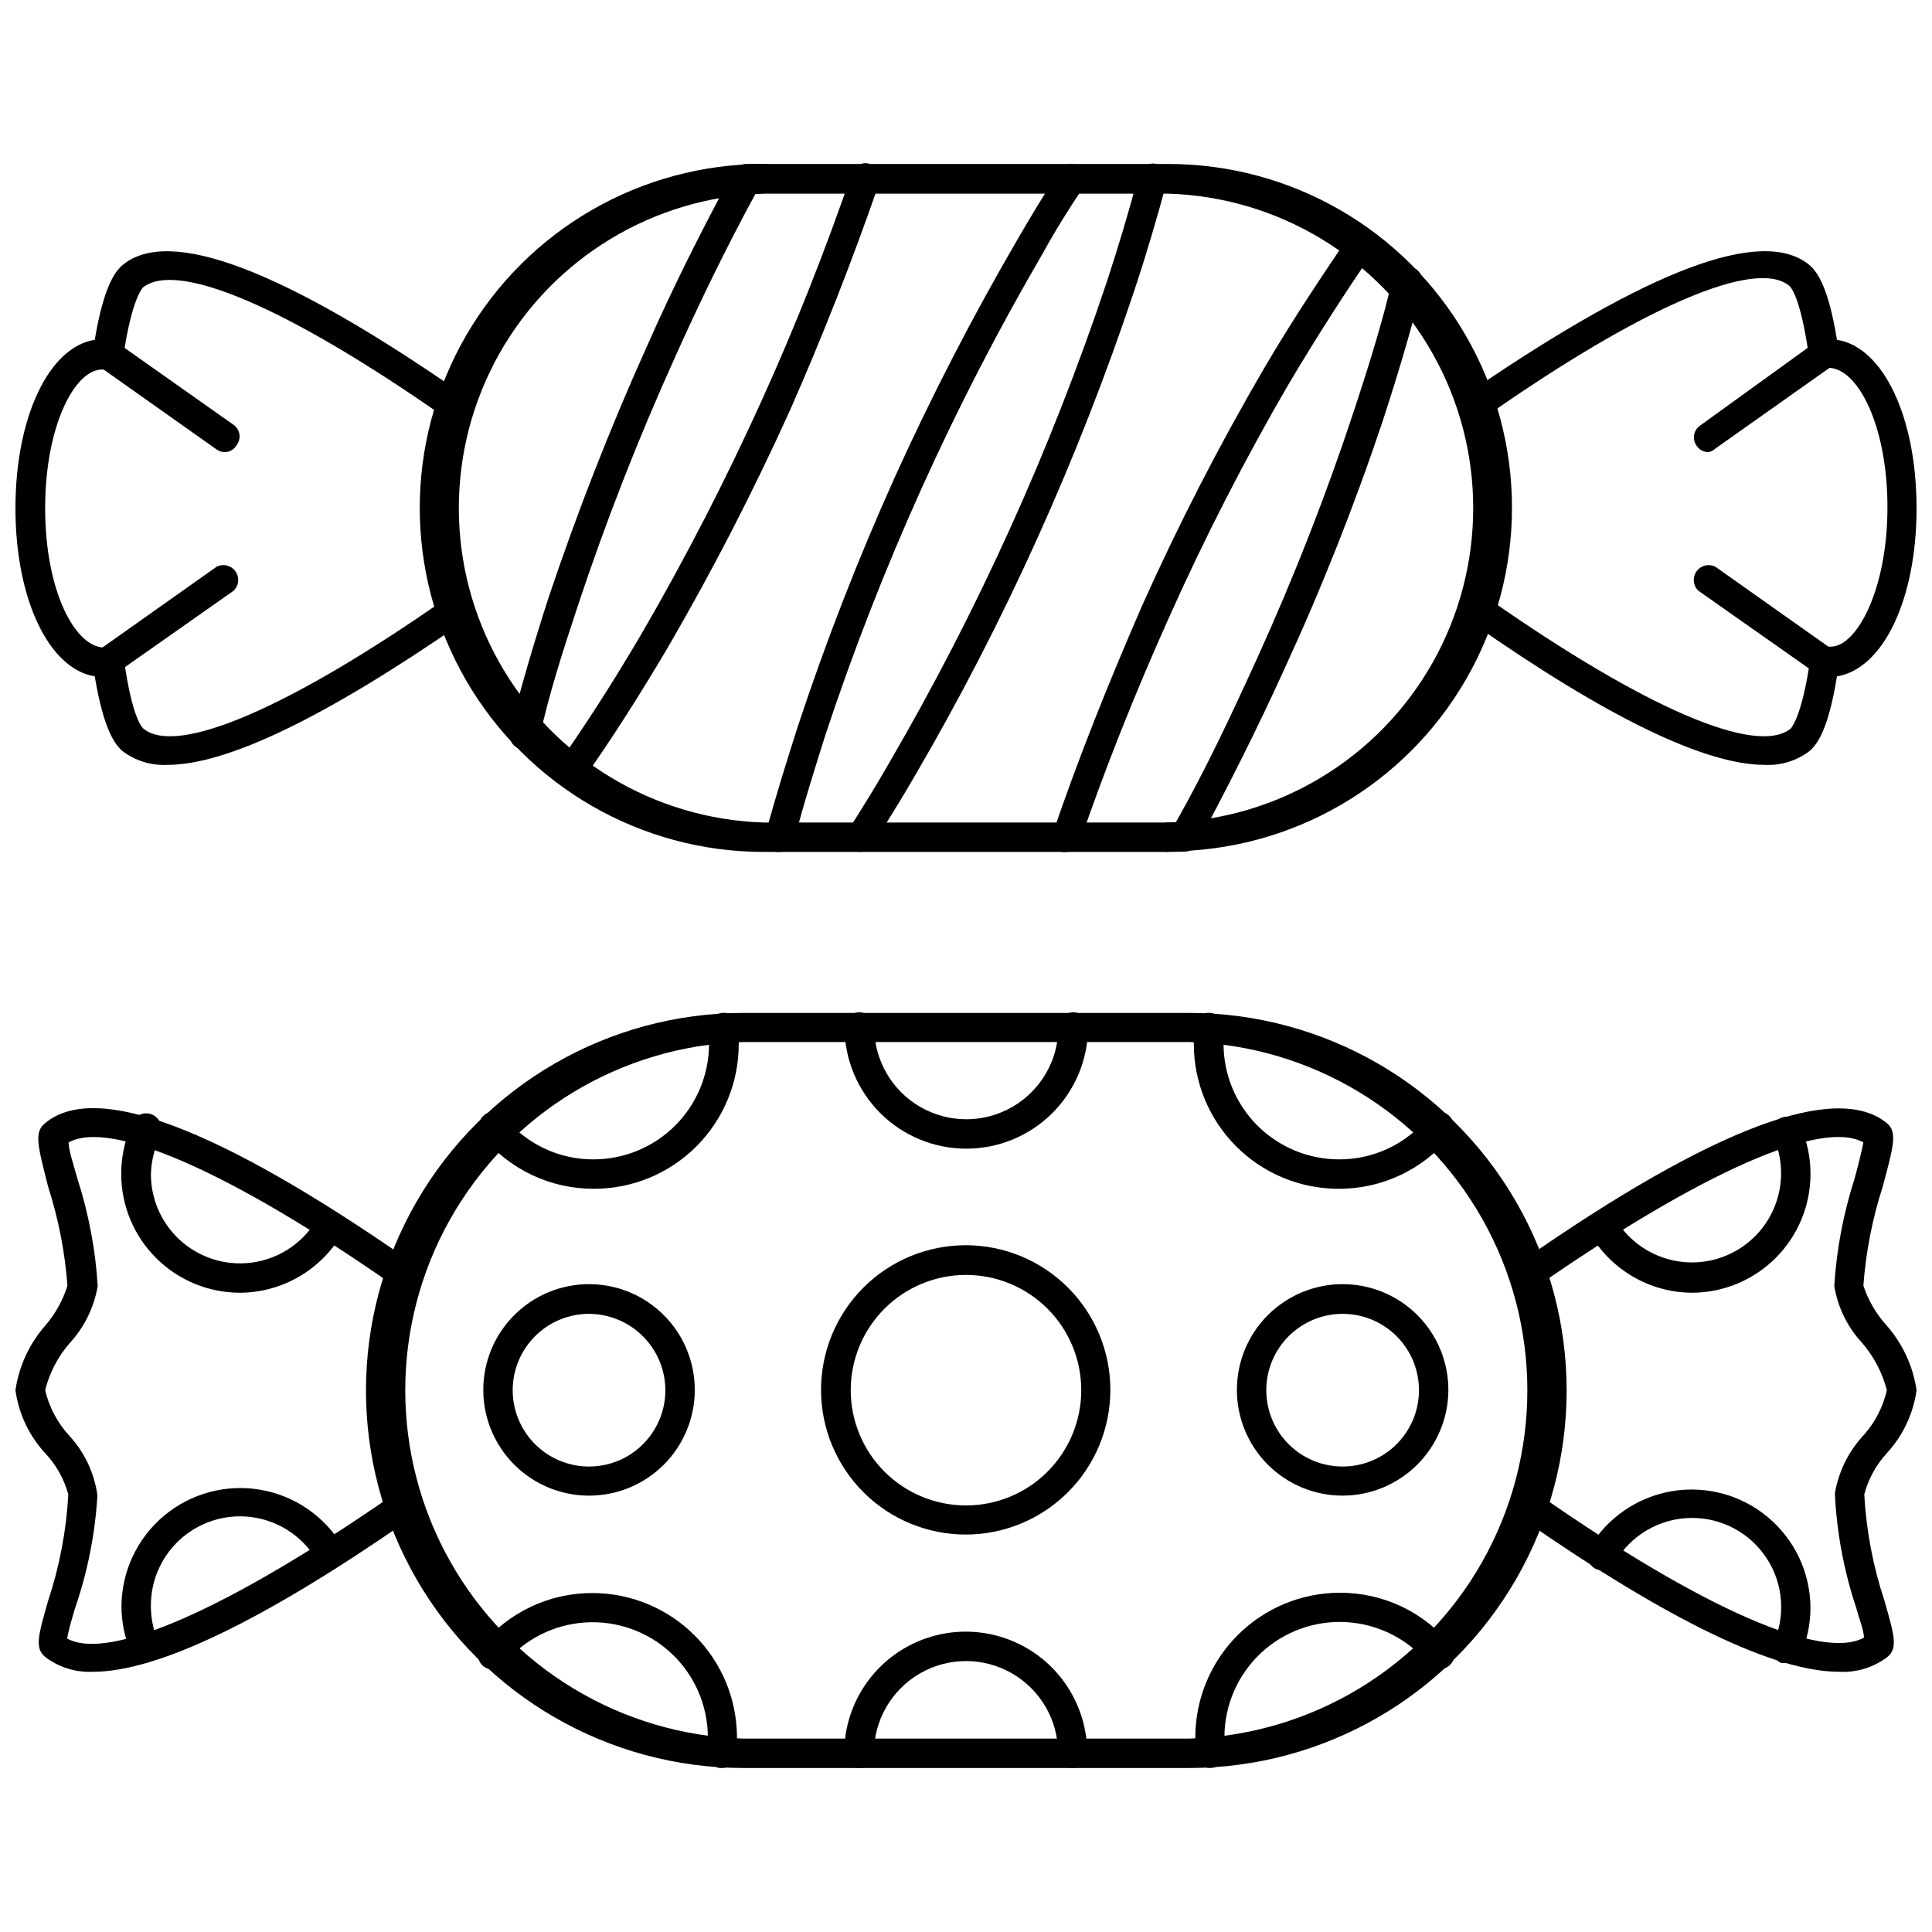
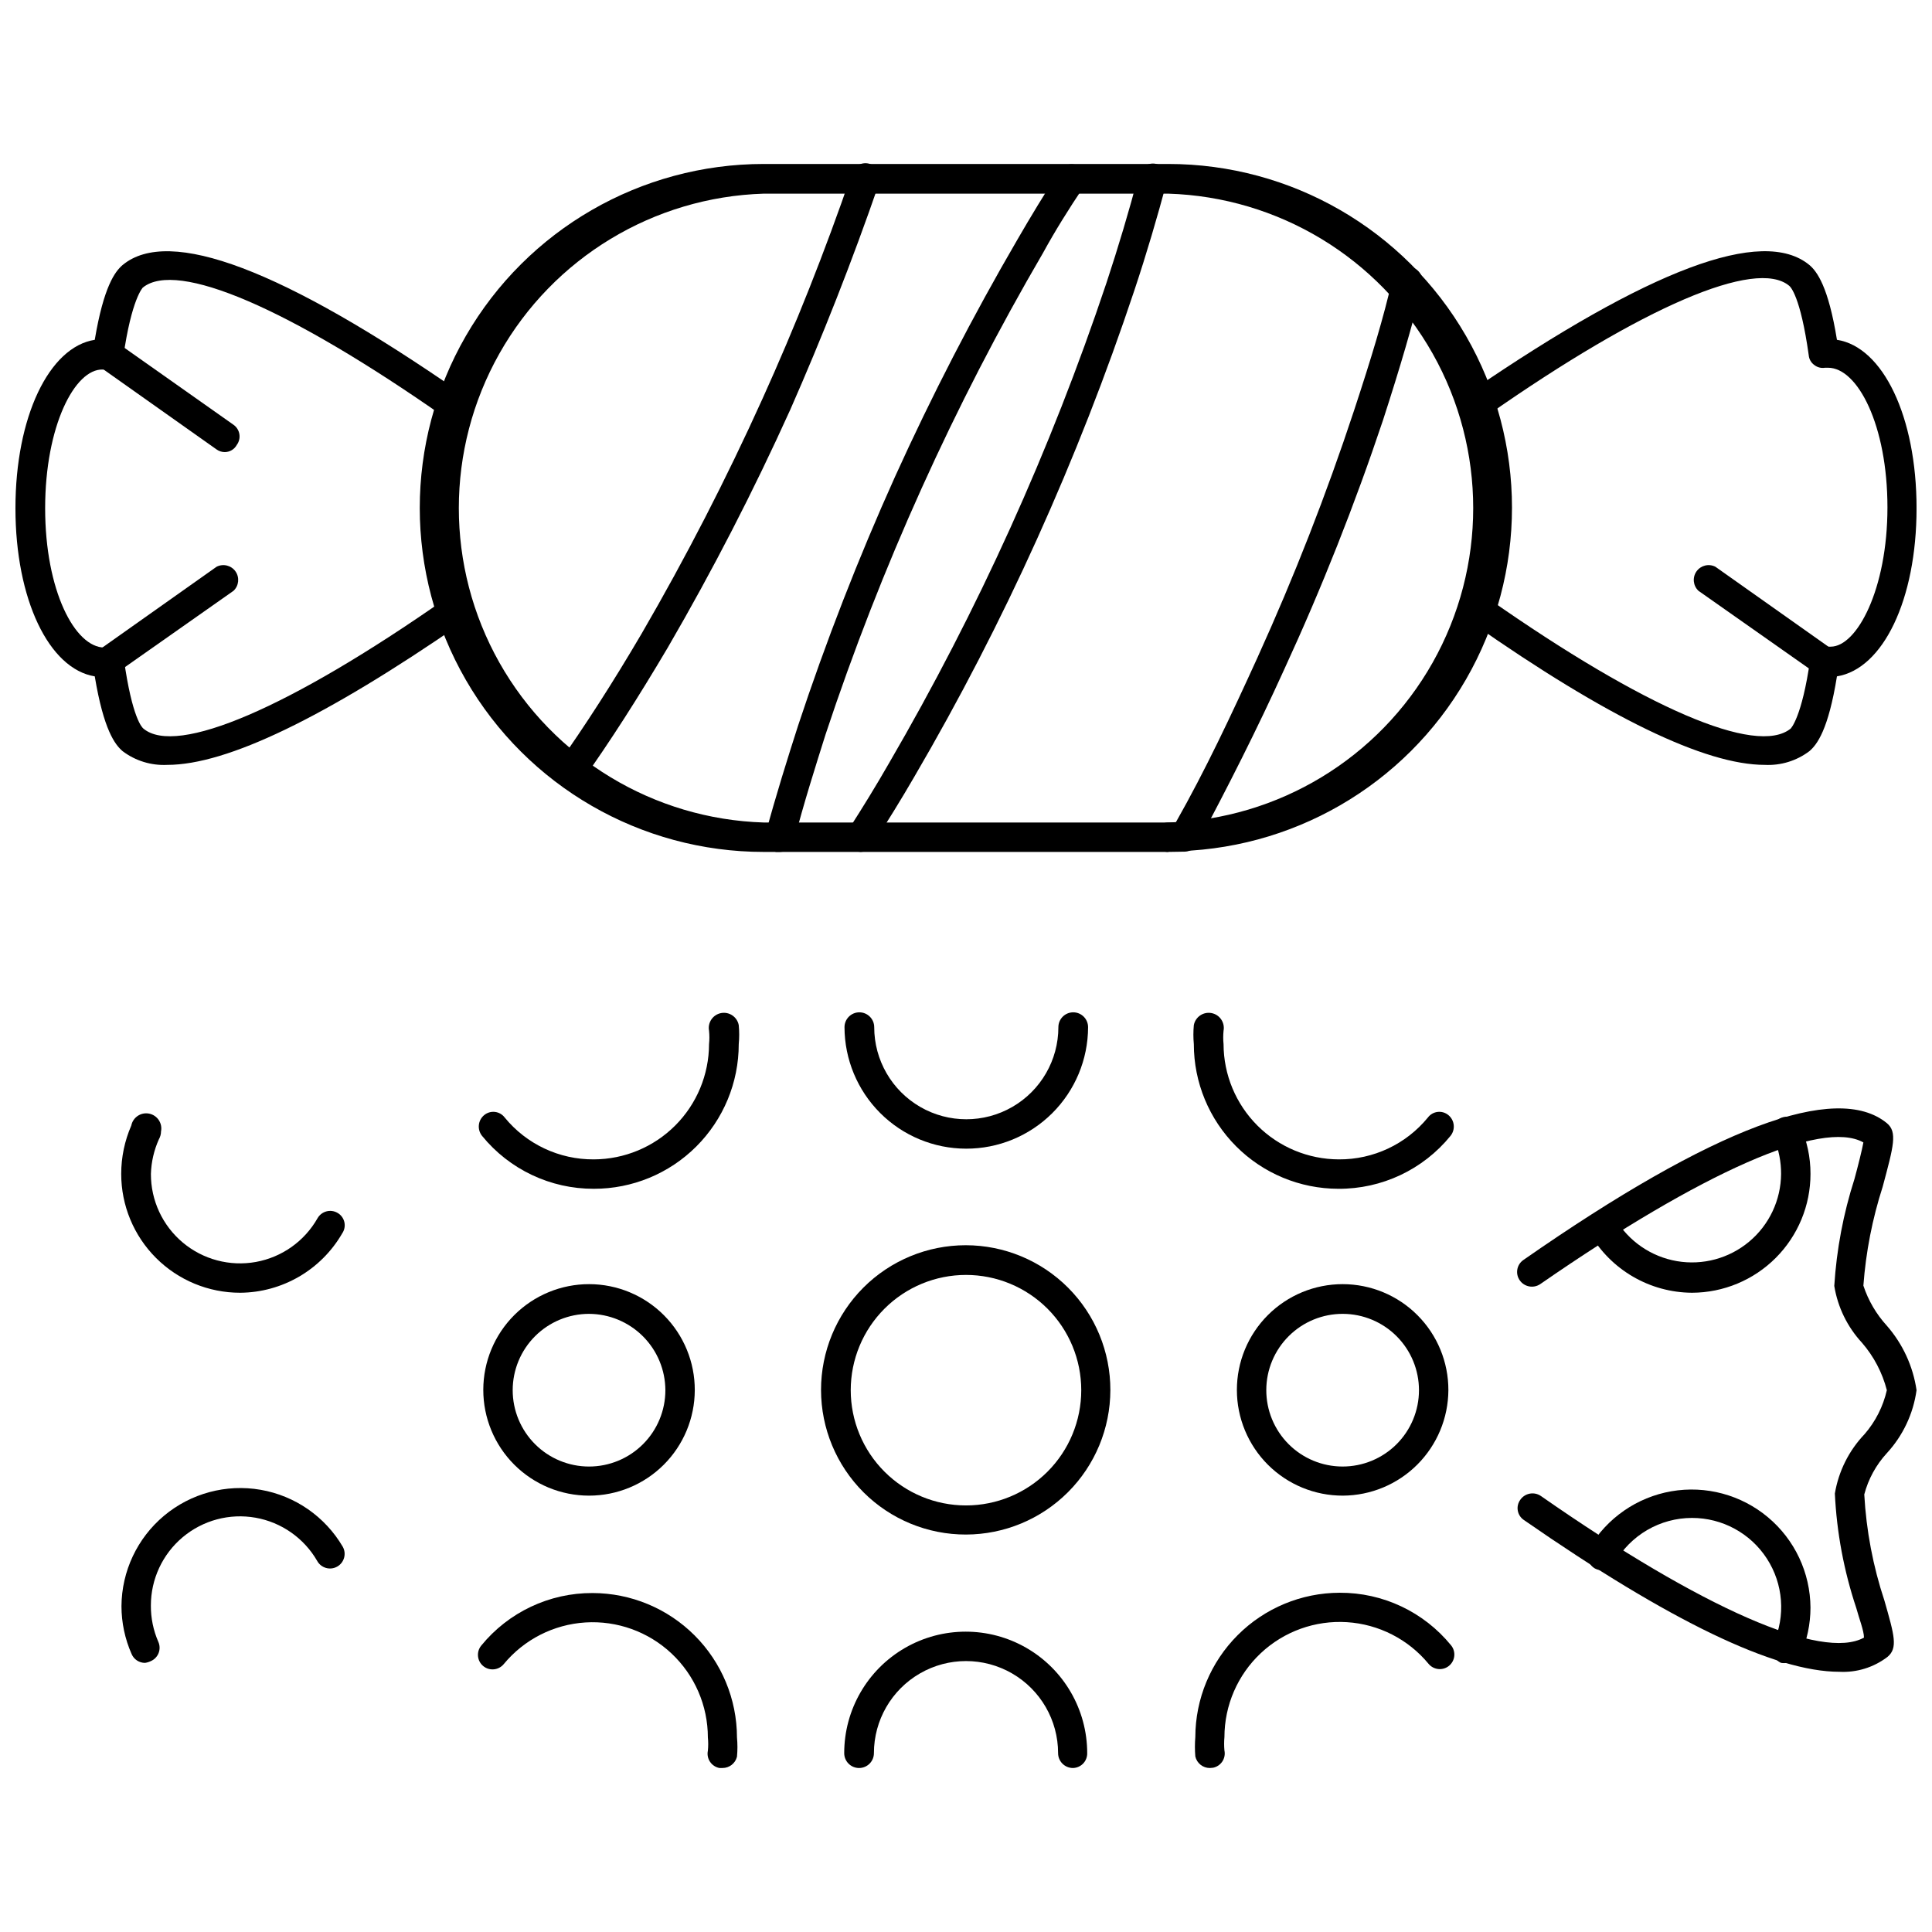
<svg xmlns="http://www.w3.org/2000/svg" width="800px" height="800px" version="1.1" viewBox="144 144 512 512">
  <defs>
    <clipPath id="d">
      <path d="m148.09 210h120.91v137h-120.91z" />
    </clipPath>
    <clipPath id="c">
      <path d="m532 210h119.9v137h-119.9z" />
    </clipPath>
    <clipPath id="b">
      <path d="m546 437h105.9v151h-105.9z" />
    </clipPath>
    <clipPath id="a">
      <path d="m148.09 437h105.91v151h-105.91z" />
    </clipPath>
  </defs>
  <g clip-path="url(#d)">
    <path d="m188.32 346.7c-4.238 0.215-8.418-1.066-11.809-3.621-2.047-1.73-5.039-5.668-7.398-19.836-12.125-1.969-21.02-20.387-21.02-44.555 0-24.168 8.895-42.746 21.02-44.633 2.363-14.09 5.352-18.105 7.398-19.836 12.359-10.238 42.43 1.176 89.664 33.926 1.742 1.25 2.16 3.664 0.941 5.43-0.57 0.852-1.465 1.43-2.473 1.609-1.012 0.18-2.051-0.062-2.879-0.664-41.172-28.812-70.848-41.645-79.902-34.32 0 0-2.992 2.914-5.195 18.422v-0.004c-0.09 1.047-0.637 1.996-1.496 2.598-0.824 0.637-1.883 0.895-2.91 0.711h-1.023c-7.402-0.238-15.273 14.957-15.273 36.762 0 21.805 7.871 36.918 15.742 36.918h0.004c1.117-0.195 2.266 0.027 3.227 0.629 0.867 0.629 1.812 1.418 1.891 2.441 2.203 15.742 4.879 18.184 5.195 18.422 8.816 7.32 38.73-5.512 79.902-34.32l-0.004-0.004c1.762-1.215 4.176-0.773 5.394 0.984 1.215 1.762 0.777 4.176-0.984 5.394-36.289 25.031-62.191 37.547-78.012 37.547z" />
  </g>
  <g clip-path="url(#c)">
    <path d="m611.68 346.7c-15.742 0-41.723-12.516-77.461-37.551v0.004c-1.758-1.219-2.199-3.633-0.98-5.394 1.215-1.758 3.629-2.199 5.391-0.984 41.172 28.812 70.848 41.645 79.902 34.32 0 0 2.992-2.832 5.195-18.422v0.004c0.078-1.027 0.629-1.957 1.496-2.519 0.793-0.641 1.82-0.926 2.832-0.785h1.102c6.926 0 15.035-15.191 15.035-36.918 0-21.727-7.871-37-15.742-37h-0.789c-1 0.172-2.031-0.086-2.832-0.711-0.859-0.602-1.406-1.551-1.496-2.598-2.203-15.742-4.879-18.184-5.195-18.422-8.816-7.32-38.73 5.512-79.902 34.32v0.004c-0.828 0.602-1.867 0.844-2.875 0.664-1.012-0.18-1.902-0.758-2.477-1.609-1.219-1.766-0.797-4.18 0.945-5.43 47.23-32.277 77.223-43.691 89.66-33.457 2.047 1.73 5.039 5.746 7.32 19.836 12.203 1.891 21.098 20.387 21.098 44.633 0 24.25-8.895 42.59-21.098 44.559-2.281 14.168-5.273 18.105-7.32 19.836-3.391 2.555-7.57 3.836-11.809 3.621z" />
  </g>
  <path d="m453.61 369.77h-107.21c-32.566 0-62.66-17.375-78.945-45.578-16.285-28.203-16.285-62.953 0-91.16 16.285-28.203 46.379-45.578 78.945-45.578h107.21c32.543 0 62.609 17.359 78.879 45.539 16.27 28.18 16.27 62.902 0 91.082-16.27 28.18-46.336 45.539-78.879 45.539zm-107.21-174.45c-29.16 0.898-55.73 16.973-70.059 42.387-14.328 25.414-14.328 56.469 0 81.883 14.328 25.41 40.898 41.488 70.059 42.383h107.21c29.16-0.895 55.73-16.973 70.059-42.383 14.328-25.414 14.328-56.469 0-81.883-14.328-25.414-40.898-41.488-70.059-42.387z" />
  <path d="m294.91 352.77c-0.789 0.008-1.562-0.242-2.203-0.707-0.855-0.59-1.438-1.496-1.613-2.519-0.18-1.02 0.062-2.07 0.668-2.914 7.242-10.234 14.562-21.57 22.277-34.715 11.73-20.199 22.422-40.98 32.039-62.266 8.582-18.973 16.531-38.965 23.617-59.59v-0.004c0.27-1.012 0.949-1.867 1.875-2.359 0.926-0.492 2.016-0.578 3.004-0.238 2.035 0.707 3.121 2.918 2.441 4.961-7.164 20.781-15.191 41.094-23.617 60.223v-0.004c-9.734 21.531-20.559 42.551-32.43 62.977-7.871 13.305-15.273 24.875-22.672 35.266v0.004c-0.695 1.203-1.996 1.93-3.387 1.887z" />
-   <path d="m283.18 342.53h-1.258c-2.047-0.574-3.289-2.644-2.832-4.723 2.832-11.258 6.219-22.906 10.391-35.738 7.477-22.277 16.137-44.477 25.82-65.969 6.926-15.742 14.641-31.094 22.906-46.367v0.004c0.645-1.453 2.113-2.356 3.699-2.285h4.566c1.035 0 2.031 0.418 2.754 1.16 0.727 0.738 1.125 1.738 1.102 2.777-0.02 1.059-0.465 2.062-1.234 2.789-0.77 0.727-1.801 1.109-2.856 1.066h-1.969c-7.871 14.484-15.035 29.207-21.57 43.848-9.621 21.301-18.133 43.082-25.504 65.258-4.172 12.594-7.871 24.168-10.234 35.188v0.004c-0.43 1.738-1.984 2.969-3.781 2.988z" />
  <path d="m372.13 369.77c-0.75-0.023-1.484-0.242-2.125-0.629-0.859-0.562-1.457-1.445-1.664-2.449s-0.004-2.047 0.559-2.902c3.699-5.746 7.32-11.652 10.707-17.555 11.754-20.199 22.477-40.98 32.117-62.27 9.605-21.227 18.117-42.93 25.508-65.023 3.148-9.523 5.984-19.051 8.422-28.262 0.168-1.086 0.781-2.051 1.695-2.664 0.91-0.613 2.039-0.816 3.106-0.562 0.996 0.258 1.844 0.902 2.359 1.789 0.52 0.887 0.66 1.941 0.398 2.934-2.519 9.367-5.352 19.051-8.582 28.734-7.473 22.418-16.09 44.434-25.82 65.969-9.73 21.543-20.582 42.566-32.512 62.977-3.465 5.984-7.164 11.965-10.941 17.789-0.605 1.246-1.844 2.062-3.227 2.125z" />
  <path d="m350.64 369.77h-1.023c-2.039-0.574-3.258-2.664-2.754-4.723 2.754-10.234 5.902-20.23 8.582-28.574h-0.004c7.43-22.473 16.023-44.547 25.742-66.125 9.762-21.531 20.613-42.551 32.512-62.977 3.465-5.984 7.086-11.965 10.863-17.789v-0.004c0.508-0.953 1.391-1.652 2.438-1.926 1.043-0.27 2.156-0.09 3.066 0.496 0.906 0.586 1.527 1.527 1.707 2.59 0.18 1.066-0.094 2.16-0.754 3.012-3.703 5.512-7.402 11.414-10.629 17.32-23.586 40.418-42.898 83.184-57.621 127.61-2.598 8.266-5.746 18.105-8.344 28.184l-0.004-0.004c-0.461 1.711-2.004 2.906-3.777 2.914z" />
  <path d="m453.53 369.77c-1.035 0-2.027-0.418-2.754-1.156-0.727-0.742-1.125-1.742-1.102-2.781 0.02-1.055 0.465-2.062 1.234-2.789 0.77-0.723 1.801-1.109 2.859-1.066h1.812c7.871-13.855 14.801-28.652 21.727-43.848h-0.004c9.66-21.281 18.176-43.066 25.508-65.258 4.566-13.855 7.871-24.719 10.234-35.109h-0.004c0.5-2.176 2.668-3.531 4.844-3.031 2.172 0.5 3.531 2.668 3.031 4.84-2.598 10.629-5.824 21.648-10.391 35.738v0.004c-7.508 22.445-16.23 44.469-26.137 65.965-7.32 16.137-15.113 31.488-23.066 46.367-0.648 1.195-1.871 1.969-3.227 2.047z" />
-   <path d="m426.68 369.77c-0.414 0.074-0.844 0.074-1.258 0-1.992-0.707-3.07-2.863-2.441-4.879 6.769-19.918 14.562-39.359 23.617-60.223 9.648-21.555 20.449-42.578 32.352-62.977 7.871-13.461 15.742-25.031 22.672-35.344 0.574-0.852 1.469-1.43 2.477-1.609 1.012-0.18 2.047 0.062 2.879 0.664 0.848 0.574 1.43 1.465 1.605 2.477 0.18 1.008-0.059 2.047-0.66 2.875-7.086 10.234-14.406 21.57-22.277 34.793l-0.004 0.004c-11.758 20.195-22.43 41.008-31.957 62.344-9.133 20.387-16.848 39.832-23.617 59.512v0.004c-0.594 1.359-1.902 2.273-3.387 2.359z" />
  <path d="m627.34 323.09c-0.793 0.004-1.566-0.242-2.207-0.711l-31.016-21.805c-1.434-1.34-1.66-3.535-0.531-5.141 1.133-1.605 3.273-2.133 5.019-1.234l30.938 21.883c1.742 1.25 2.16 3.668 0.945 5.434-0.754 0.98-1.914 1.562-3.148 1.574z" />
-   <path d="m596.8 263.81c-1.27 0.039-2.461-0.59-3.152-1.652-0.609-0.82-0.859-1.852-0.695-2.859 0.16-1.008 0.727-1.91 1.562-2.496l30.621-22.117c0.832-0.605 1.871-0.844 2.879-0.664 1.008 0.176 1.902 0.758 2.477 1.605 0.602 0.832 0.84 1.871 0.664 2.879-0.18 1.008-0.762 1.902-1.609 2.477l-30.938 21.883c-0.504 0.48-1.129 0.805-1.809 0.945z" />
  <path d="m172.66 323.09c-1.238-0.012-2.398-0.594-3.152-1.574-1.215-1.766-0.797-4.184 0.945-5.434l30.938-21.883c1.746-0.898 3.891-0.371 5.019 1.234 1.129 1.605 0.902 3.801-0.531 5.141l-31.016 21.805c-0.641 0.469-1.414 0.715-2.203 0.711z" />
  <path d="m203.59 263.81c-0.789 0.004-1.562-0.242-2.203-0.707l-30.938-21.887c-0.848-0.57-1.43-1.465-1.605-2.477-0.18-1.008 0.059-2.047 0.66-2.875 1.172-1.777 3.543-2.301 5.356-1.18l31.016 21.883c0.836 0.586 1.402 1.484 1.562 2.492 0.164 1.008-0.086 2.043-0.695 2.859-0.629 1.156-1.836 1.879-3.152 1.891z" />
  <g clip-path="url(#b)">
    <path d="m631.44 587.04c-17.082 0-45.027-13.461-83.602-40.227-0.852-0.574-1.43-1.469-1.609-2.477-0.18-1.008 0.062-2.047 0.664-2.879 1.227-1.766 3.644-2.223 5.43-1.023 42.902 29.914 74.547 43.691 85.648 37.551 0-1.812-1.258-4.961-2.047-7.871-3.269-9.797-5.176-19.992-5.668-30.309 0.988-5.918 3.731-11.402 7.875-15.742 2.894-3.34 4.922-7.344 5.902-11.652-1.199-4.652-3.461-8.965-6.613-12.594-3.863-4.184-6.41-9.414-7.32-15.035 0.605-9.633 2.402-19.152 5.352-28.34 0.945-3.465 2.047-7.871 2.363-9.684-11.02-6.219-42.746 7.871-85.648 37.551-1.785 1.199-4.203 0.746-5.43-1.023-1.211-1.742-0.789-4.133 0.941-5.356 50.539-35.188 82.973-47.23 96.355-36.289 2.832 2.363 1.812 5.984-1.102 16.848-2.742 8.504-4.457 17.305-5.117 26.215 1.301 3.941 3.418 7.562 6.219 10.625 4.211 4.82 6.945 10.75 7.871 17.082-0.859 6.238-3.606 12.059-7.871 16.691-2.856 3.106-4.91 6.859-5.984 10.941 0.531 9.59 2.328 19.066 5.356 28.18 2.598 9.133 3.621 12.516 0.789 14.879h-0.004c-3.644 2.789-8.168 4.184-12.75 3.938z" />
  </g>
  <path d="m617.58 584.68c-0.523 0.082-1.055 0.082-1.574 0-1.961-0.863-2.871-3.137-2.047-5.117 3.285-7.312 2.641-15.793-1.719-22.52-4.359-6.731-11.836-10.789-19.852-10.777-4.156 0.004-8.238 1.105-11.832 3.191-3.59 2.09-6.57 5.086-8.637 8.695-1.062 1.84-3.398 2.504-5.273 1.496-1.852-1.098-2.512-3.457-1.496-5.356 4.688-7.984 12.652-13.504 21.773-15.09 9.125-1.582 18.484 0.93 25.586 6.871 7.106 5.938 11.234 14.703 11.289 23.965-0.004 4.363-0.918 8.68-2.676 12.672-0.727 1.262-2.09 2.019-3.543 1.969z" />
  <path d="m592.39 486.59c-11.18-0.066-21.488-6.059-27.078-15.742-1.066-1.871-0.414-4.25 1.453-5.316 1.871-1.062 4.25-0.41 5.316 1.457 3.535 5.961 9.508 10.066 16.34 11.23 6.828 1.164 13.828-0.727 19.137-5.18 5.312-4.449 8.398-11.008 8.449-17.938 0.016-3.184-0.602-6.34-1.812-9.289-0.383-0.582-0.574-1.27-0.551-1.969-0.023-1.836 1.258-3.438 3.055-3.82 1.801-0.383 3.617 0.559 4.348 2.246 1.828 4.031 2.769 8.406 2.754 12.832 0 8.34-3.309 16.336-9.195 22.238s-13.879 9.23-22.215 9.25z" />
  <path d="m182.41 584.68c-1.547-0.004-2.941-0.934-3.539-2.359-1.762-3.996-2.676-8.312-2.68-12.676 0.059-9.262 4.188-18.027 11.289-23.965 7.106-5.941 16.461-8.453 25.586-6.871 9.125 1.586 17.086 7.106 21.773 15.094 1.043 1.867 0.375 4.231-1.496 5.273s-4.231 0.371-5.273-1.496c-3.488-6.055-9.477-10.258-16.355-11.473-6.883-1.219-13.945 0.676-19.297 5.168-5.352 4.492-8.441 11.125-8.434 18.113-0.02 3.301 0.648 6.574 1.969 9.602 0.426 0.941 0.453 2.008 0.086 2.969-0.371 0.961-1.109 1.734-2.055 2.148-0.492 0.242-1.027 0.402-1.574 0.473z" />
  <path d="m207.61 486.59c-8.352 0-16.359-3.316-22.266-9.223-5.902-5.902-9.223-13.914-9.223-22.266 0-4.414 0.91-8.785 2.676-12.832 0.438-2.172 2.551-3.582 4.727-3.148 2.172 0.438 3.582 2.551 3.148 4.723-0.004 0.719-0.195 1.426-0.551 2.047-1.312 2.902-2.035 6.031-2.129 9.211-0.023 7.016 3.07 13.676 8.441 18.18 5.375 4.508 12.473 6.394 19.375 5.148 6.898-1.246 12.891-5.496 16.348-11.598 0.512-0.887 1.355-1.535 2.344-1.801 0.988-0.27 2.043-0.129 2.93 0.383 0.926 0.523 1.586 1.406 1.828 2.438 0.238 1.035 0.031 2.121-0.566 2.996-5.594 9.684-15.898 15.676-27.082 15.742z" />
  <g clip-path="url(#a)">
-     <path d="m168.64 587.04c-4.559 0.219-9.047-1.172-12.676-3.938-2.832-2.363-1.812-5.746 0.789-14.879 3.023-9.113 4.824-18.59 5.352-28.18-1.117-4.098-3.227-7.856-6.141-10.941-4.266-4.633-7.012-10.453-7.871-16.691 0.93-6.332 3.66-12.262 7.871-17.082 2.688-3.094 4.699-6.711 5.906-10.625-0.66-8.91-2.379-17.711-5.117-26.215-2.758-10.863-3.781-14.484-0.789-16.848 13.305-11.098 45.738 1.102 96.355 36.289 1.73 1.223 2.152 3.613 0.945 5.356-1.227 1.77-3.648 2.223-5.434 1.023-42.98-29.914-74.625-43.691-85.648-37.551 0 2.125 1.418 6.219 2.363 9.684 2.949 9.188 4.75 18.707 5.352 28.34-0.945 5.609-3.484 10.832-7.32 15.035-3.18 3.609-5.445 7.93-6.613 12.594 1.066 4.531 3.293 8.707 6.457 12.125 4.008 4.375 6.59 9.863 7.398 15.742-0.613 10.25-2.629 20.367-5.984 30.07-0.789 2.676-1.73 5.902-2.047 7.871 11.02 6.141 42.746-7.871 85.648-37.551v0.004c1.785-1.203 4.207-0.746 5.434 1.023 0.602 0.828 0.84 1.867 0.664 2.875-0.18 1.012-0.758 1.906-1.609 2.477-38.258 26.531-66.281 39.992-83.285 39.992z" />
-   </g>
-   <path d="m459.12 612.54h-118.08c-35.742 0-68.773-19.07-86.648-50.027-17.871-30.957-17.871-69.098 0-100.05 17.875-30.957 50.906-50.027 86.648-50.027h118.08c35.746 0 68.777 19.07 86.648 50.027 17.875 30.953 17.875 69.094 0 100.05-17.871 30.957-50.902 50.027-86.648 50.027zm-118.08-192.39c-32.332 0.941-61.816 18.738-77.715 46.91-15.902 28.168-15.902 62.605 0 90.777 15.898 28.168 45.383 45.965 77.715 46.91h118.08c32.336-0.945 61.816-18.742 77.719-46.91 15.898-28.172 15.898-62.609 0-90.777-15.902-28.172-45.383-45.969-77.719-46.91z" />
+     </g>
  <path d="m335.45 612.54h-0.789c-1.016-0.191-1.914-0.781-2.492-1.641-0.578-0.855-0.785-1.91-0.578-2.926 0.121-1.176 0.121-2.363 0-3.543-0.004-8.43-3.496-16.484-9.645-22.254-6.152-5.769-14.41-8.738-22.828-8.207-8.414 0.535-16.234 4.519-21.605 11.02-1.352 1.652-3.781 1.898-5.434 0.551-1.652-1.348-1.898-3.781-0.551-5.434 7.231-8.863 18.082-13.984 29.52-13.934 10.141 0.023 19.859 4.059 27.031 11.23 7.168 7.168 11.207 16.887 11.227 27.027 0.16 1.703 0.16 3.418 0 5.117-0.438 1.77-2.035 3.008-3.856 2.992z" />
  <path d="m464.63 612.54c-1.848 0.008-3.453-1.27-3.859-3.07-0.141-1.703-0.141-3.414 0-5.117 0.023-10.141 4.059-19.859 11.23-27.027 7.168-7.172 16.887-11.211 27.027-11.23 11.441-0.055 22.293 5.07 29.52 13.934 1.348 1.652 1.102 4.086-0.551 5.434s-4.082 1.098-5.43-0.551c-5.375-6.5-13.195-10.488-21.609-11.02-8.414-0.531-16.676 2.438-22.824 8.207-6.152 5.769-9.641 13.824-9.648 22.254-0.105 1.18-0.105 2.363 0 3.543 0.211 1.004 0.012 2.047-0.547 2.902-0.562 0.855-1.441 1.457-2.445 1.664z" />
  <path d="m498.64 459.04c-10.156-0.02-19.887-4.07-27.059-11.258s-11.203-16.926-11.203-27.078c-0.156-1.676-0.156-3.363 0-5.039 0.414-2.176 2.512-3.602 4.688-3.188 2.172 0.414 3.598 2.508 3.188 4.684-0.117 1.176-0.117 2.363 0 3.543 0.02 8.094 3.246 15.852 8.969 21.574s13.48 8.945 21.574 8.969c9.145 0.062 17.828-4.019 23.617-11.102 0.621-0.824 1.555-1.355 2.578-1.477 1.027-0.117 2.059 0.188 2.852 0.848 1.664 1.375 1.91 3.832 0.551 5.512-7.281 8.941-18.227 14.094-29.754 14.012z" />
  <path d="m301.36 459.04c-11.477 0.035-22.355-5.113-29.602-14.012-1.355-1.68-1.109-4.137 0.551-5.512 0.797-0.66 1.828-0.965 2.852-0.848 1.027 0.121 1.961 0.652 2.582 1.477 5.789 7.082 14.469 11.164 23.617 11.102 8.094-0.023 15.852-3.246 21.574-8.969s8.945-13.48 8.969-21.574c0.121-1.18 0.121-2.367 0-3.543-0.199-1.043 0.023-2.125 0.625-3.004 0.598-0.879 1.52-1.48 2.562-1.68 2.172-0.414 4.269 1.012 4.684 3.188 0.16 1.676 0.16 3.363 0 5.039 0 10.18-4.051 19.941-11.258 27.137-7.203 7.191-16.977 11.219-27.156 11.199z" />
  <path d="m300.1 540.36c-7.438 0-14.566-2.953-19.824-8.215-5.258-5.262-8.207-12.398-8.199-19.836s2.969-14.566 8.234-19.816c5.269-5.25 12.406-8.195 19.844-8.18 7.438 0.012 14.562 2.984 19.809 8.254s8.184 12.41 8.16 19.848c-0.02 7.418-2.981 14.527-8.234 19.766s-12.371 8.18-19.789 8.18zm0-48.176c-5.363 0-10.512 2.133-14.305 5.926s-5.926 8.941-5.926 14.305c0 5.367 2.133 10.512 5.926 14.305 3.793 3.797 8.941 5.926 14.305 5.926 5.367 0 10.512-2.129 14.305-5.926 3.797-3.793 5.926-8.938 5.926-14.305-0.02-5.359-2.156-10.492-5.945-14.281-3.793-3.789-8.926-5.93-14.285-5.949z" />
  <path d="m499.89 540.36c-7.441 0.023-14.586-2.918-19.859-8.168-5.269-5.254-8.238-12.387-8.242-19.828-0.008-7.441 2.945-14.582 8.207-19.844s12.402-8.215 19.844-8.207c7.441 0.008 14.574 2.973 19.824 8.246 5.254 5.269 8.191 12.414 8.172 19.855-0.039 7.398-3 14.484-8.23 19.715-5.231 5.234-12.316 8.191-19.715 8.23zm0-48.176c-5.371-0.02-10.527 2.094-14.336 5.879-3.812 3.785-5.961 8.93-5.973 14.301-0.016 5.367 2.106 10.523 5.894 14.328 3.793 3.805 8.938 5.949 14.309 5.953 5.371 0.008 10.523-2.121 14.324-5.914 3.797-3.797 5.934-8.945 5.934-14.316 0-5.352-2.121-10.484-5.898-14.277-3.777-3.793-8.902-5.934-14.254-5.953z" />
  <path d="m400 550.67c-10.18 0.023-19.945-4.004-27.152-11.191-7.203-7.184-11.258-16.941-11.266-27.117-0.008-10.176 4.035-19.938 11.23-27.137 7.195-7.195 16.957-11.234 27.133-11.227 10.176 0.008 19.934 4.059 27.121 11.266 7.184 7.207 11.211 16.973 11.191 27.148-0.023 10.141-4.059 19.859-11.23 27.031-7.168 7.168-16.887 11.207-27.027 11.227zm0-68.801c-8.102 0-15.871 3.219-21.598 8.945-5.731 5.731-8.949 13.496-8.949 21.598 0 8.102 3.219 15.871 8.949 21.598 5.727 5.731 13.496 8.945 21.598 8.945 8.098 0 15.867-3.215 21.598-8.945 5.727-5.727 8.945-13.496 8.945-21.598 0-8.102-3.219-15.867-8.945-21.598-5.731-5.727-13.5-8.945-21.598-8.945z" />
  <path d="m428.34 612.54c-2.172 0-3.934-1.762-3.934-3.938 0-8.715-4.652-16.773-12.203-21.133s-16.852-4.359-24.402 0-12.203 12.418-12.203 21.133c0 2.176-1.762 3.938-3.934 3.938-2.176 0-3.938-1.762-3.938-3.938 0-11.5 6.137-22.129 16.098-27.883 9.961-5.75 22.234-5.75 32.199 0 9.961 5.754 16.098 16.383 16.098 27.883 0.02 1.023-0.367 2.016-1.074 2.754-0.711 0.738-1.684 1.164-2.707 1.184z" />
  <path d="m400 448.41c-8.535-0.02-16.711-3.418-22.746-9.453-6.031-6.031-9.43-14.211-9.453-22.742 0-2.172 1.762-3.938 3.938-3.938 2.172 0 3.938 1.766 3.938 3.938 0 8.719 4.648 16.773 12.199 21.133s16.852 4.359 24.402 0c7.551-4.359 12.203-12.414 12.203-21.133 0-2.172 1.762-3.938 3.938-3.938 2.172 0 3.934 1.766 3.934 3.938-0.02 8.559-3.441 16.762-9.508 22.801-6.066 6.035-14.285 9.418-22.844 9.395z" />
</svg>